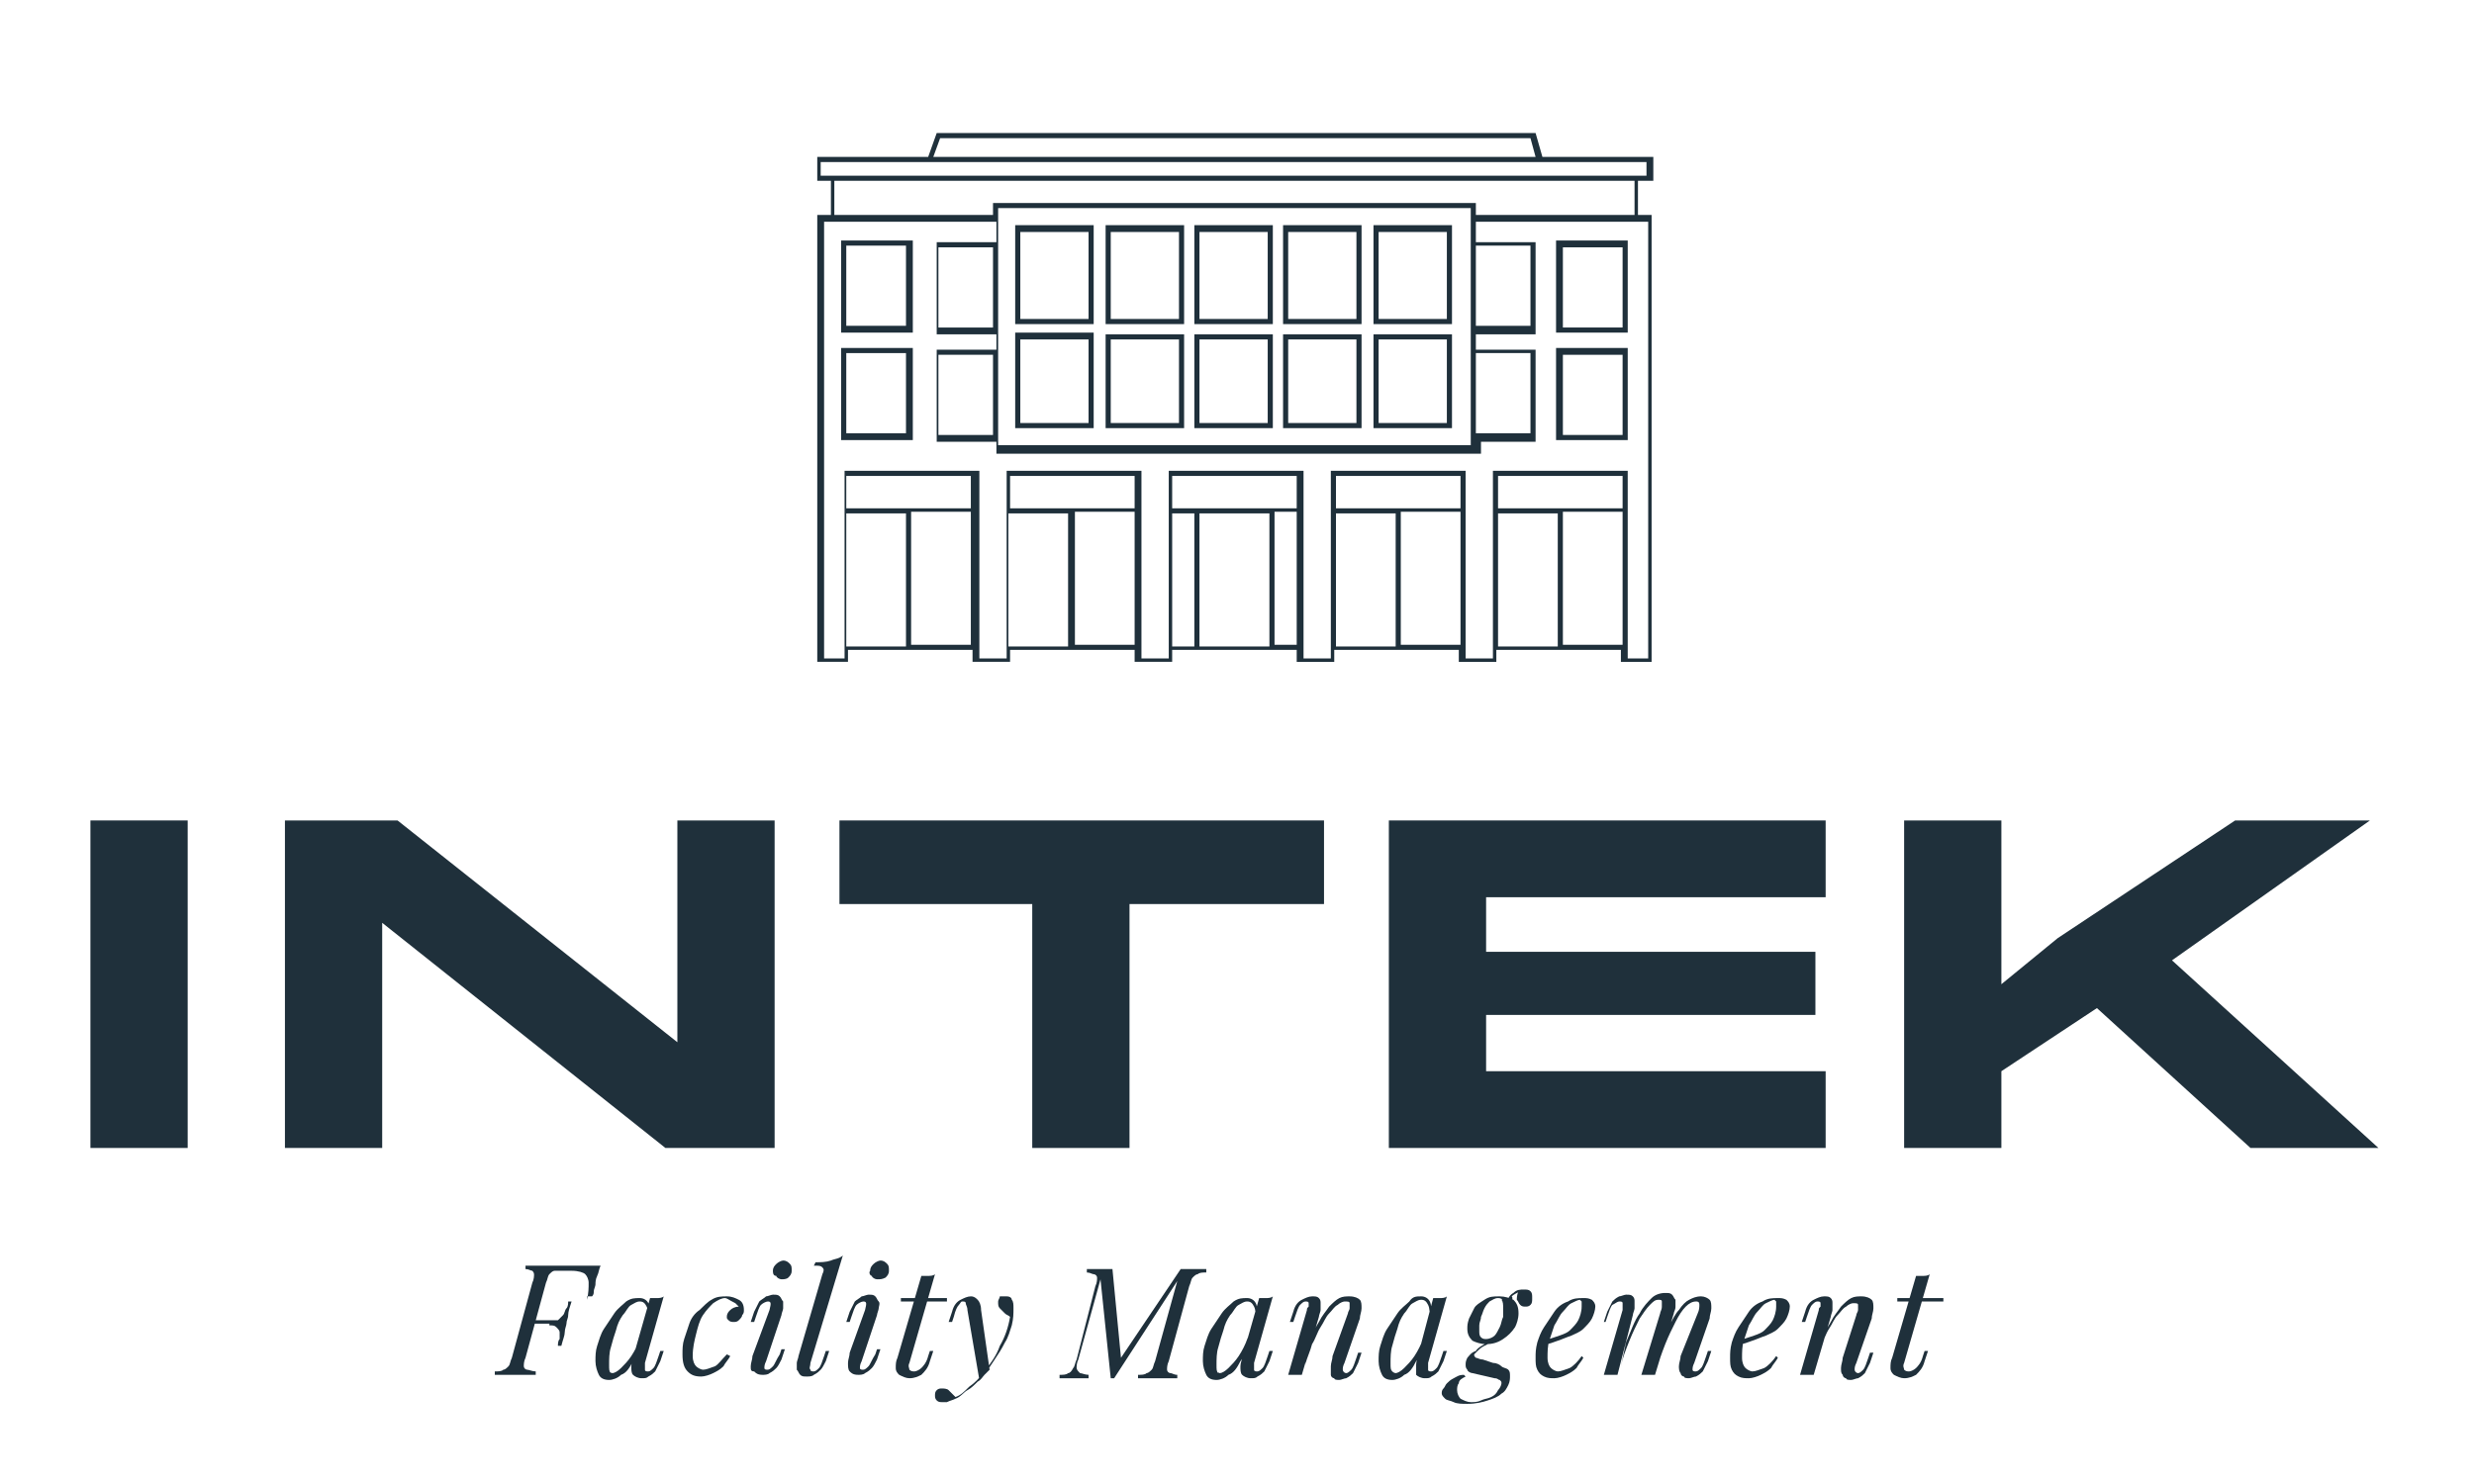
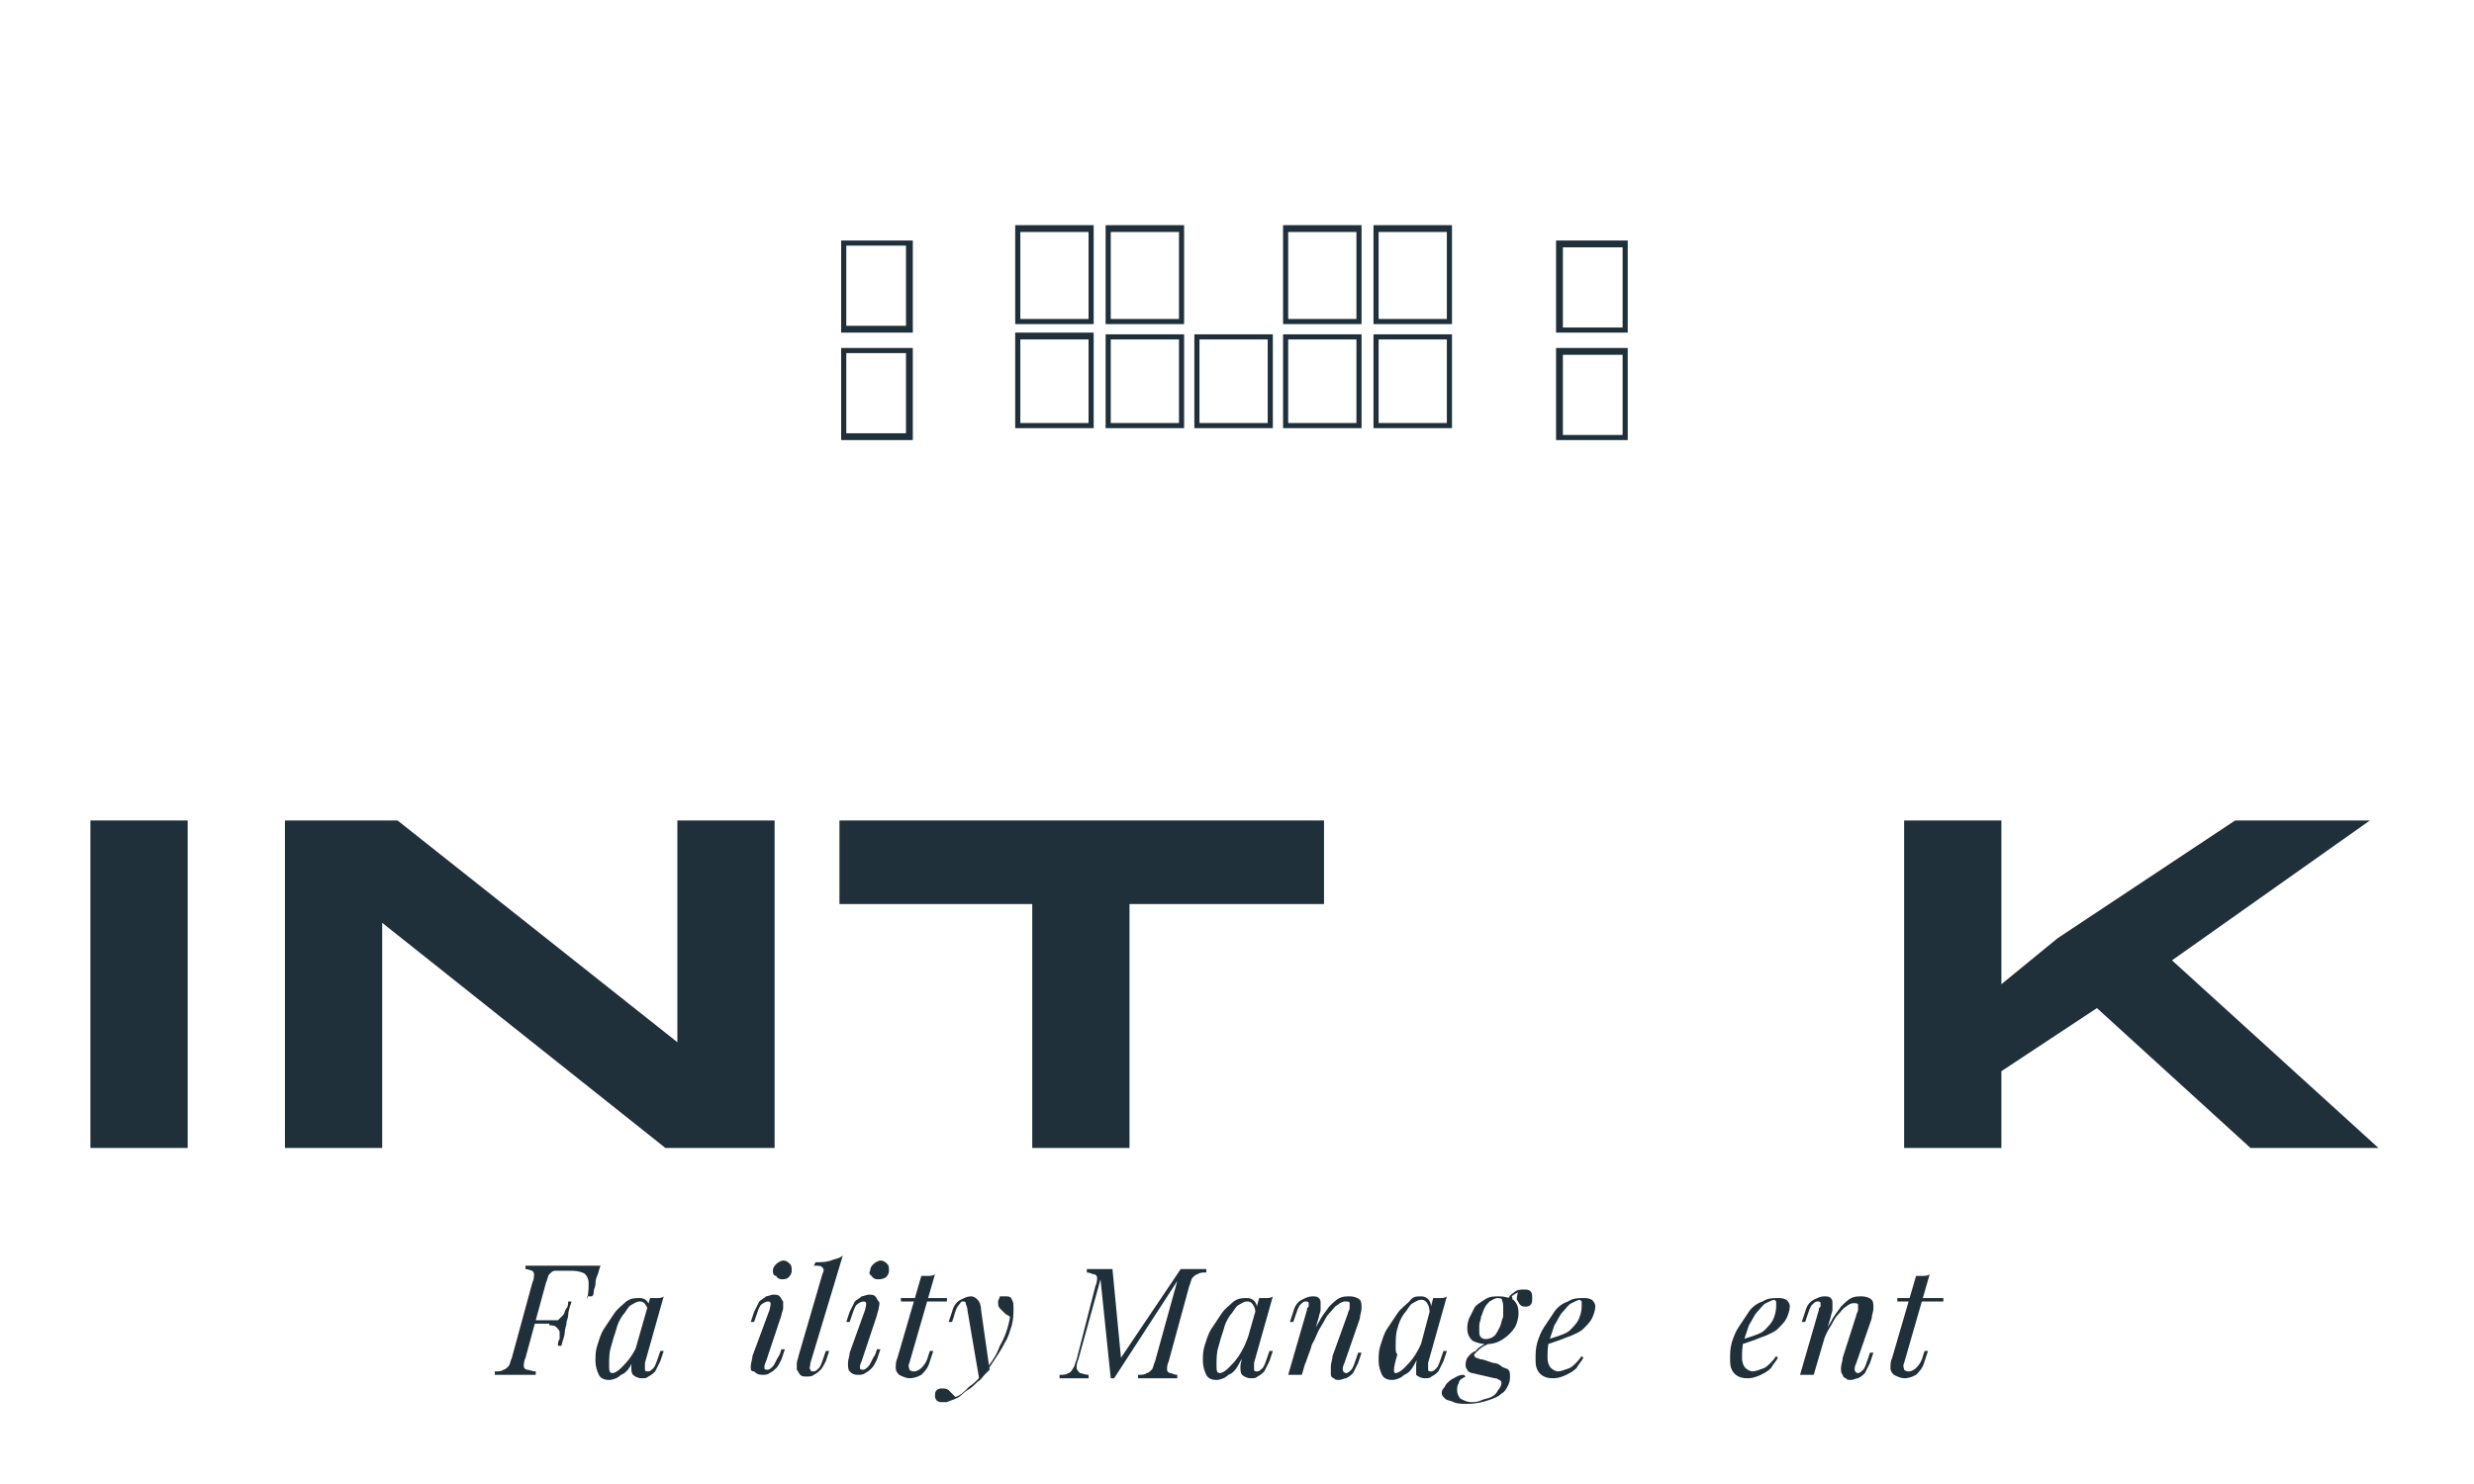
<svg xmlns="http://www.w3.org/2000/svg" version="1.1" id="Ebene_1" x="0px" y="0px" viewBox="0 0 145 87" style="enable-background:new 0 0 145 87;" xml:space="preserve">
  <style type="text/css">
	.st0{fill:#1F303B;}
</style>
  <g>
    <g>
      <rect x="5.3" y="48.1" class="st0" width="5.7" height="19.2" />
      <polygon class="st0" points="39.7,61.1 23.3,48.1 16.7,48.1 16.7,67.3 22.4,67.3 22.4,54.1 39,67.3 45.4,67.3 45.4,48.1     39.7,48.1   " />
      <polygon class="st0" points="49.2,53 60.5,53 60.5,67.3 66.2,67.3 66.2,53 77.6,53 77.6,48.1 49.2,48.1   " />
-       <polygon class="st0" points="81.4,67.3 107,67.3 107,62.8 87.1,62.8 87.1,59.5 106.4,59.5 106.4,55.8 87.1,55.8 87.1,52.6     107,52.6 107,48.1 81.4,48.1   " />
      <polygon class="st0" points="131.9,67.3 139.4,67.3 127.3,56.3 138.9,48.1 131,48.1 120.6,55 117.3,57.7 117.3,48.1 111.6,48.1     111.6,67.3 117.3,67.3 117.3,62.8 122.9,59.1   " />
    </g>
    <g>
      <path class="st0" d="M34.4,76.2c0.1-0.4,0.1-0.7,0.1-1c0-0.2-0.1-0.4-0.2-0.5c-0.1-0.1-0.4-0.2-0.8-0.2H33c-0.2,0-0.4,0-0.5,0    c-0.1,0-0.2,0.1-0.3,0.2c-0.1,0.1-0.1,0.3-0.2,0.5l-1.2,4.4c-0.1,0.2-0.1,0.4-0.1,0.5c0,0.1,0.1,0.2,0.2,0.2    c0.1,0,0.3,0.1,0.5,0.1l0,0.2c-0.2,0-0.3,0-0.6,0c-0.2,0-0.5,0-0.7,0c-0.2,0-0.4,0-0.6,0c-0.2,0-0.4,0-0.5,0l0-0.2    c0.2,0,0.4,0,0.5-0.1c0.1,0,0.2-0.1,0.3-0.2c0.1-0.1,0.1-0.3,0.2-0.5l1.2-4.4c0.1-0.2,0.1-0.4,0.1-0.5c0-0.1-0.1-0.2-0.1-0.2    c-0.1,0-0.2-0.1-0.4-0.1l0-0.2c0.2,0,0.4,0,0.7,0c0.2,0,0.5,0,0.7,0c0.2,0,0.5,0,0.7,0s0.4,0,0.5,0c0.3,0,0.6,0,0.9,0    c0.3,0,0.6,0,0.9,0c-0.1,0.2-0.1,0.4-0.2,0.6c-0.1,0.2-0.1,0.4-0.1,0.5c0,0.1-0.1,0.3-0.1,0.4c0,0.1,0,0.2-0.1,0.3H34.4z     M31.2,77.6l0-0.2H33l0,0.2H31.2z M32.2,77.5c0.2,0,0.4,0,0.5-0.1c0.1-0.1,0.2-0.2,0.3-0.3c0.1-0.1,0.1-0.3,0.2-0.4    c0.1-0.1,0.1-0.3,0.1-0.4h0.2c-0.1,0.3-0.2,0.6-0.2,0.8c0,0.2-0.1,0.3-0.1,0.5c0,0.1-0.1,0.3-0.1,0.5c0,0.2-0.1,0.4-0.2,0.8h-0.2    c0-0.1,0-0.3,0.1-0.4c0-0.1,0-0.3,0-0.4c0-0.1-0.1-0.2-0.2-0.3c-0.1-0.1-0.2-0.1-0.4-0.1L32.2,77.5z" />
      <path class="st0" d="M35.9,80.5c0.1,0,0.3-0.1,0.5-0.3c0.2-0.2,0.4-0.4,0.6-0.7c0.2-0.3,0.4-0.7,0.5-1c0.2-0.4,0.3-0.8,0.4-1.2    l-0.1,1c-0.2,0.6-0.4,1.1-0.7,1.5c-0.2,0.4-0.4,0.7-0.7,0.8c-0.2,0.2-0.5,0.3-0.7,0.3c-0.3,0-0.5-0.1-0.6-0.3    c-0.1-0.2-0.2-0.5-0.2-0.8c0-0.3,0-0.6,0.1-0.9s0.2-0.7,0.4-1c0.2-0.3,0.4-0.6,0.6-0.9c0.2-0.3,0.5-0.5,0.7-0.7    c0.3-0.2,0.5-0.2,0.8-0.2c0.2,0,0.4,0.1,0.5,0.3c0.1,0.2,0.1,0.5,0.1,0.9l-0.1,0.1c0-0.3,0-0.6-0.1-0.8c-0.1-0.2-0.2-0.3-0.4-0.3    c-0.2,0-0.3,0.1-0.5,0.2s-0.3,0.4-0.5,0.6c-0.2,0.3-0.3,0.5-0.4,0.9c-0.1,0.3-0.2,0.6-0.3,1c-0.1,0.3-0.1,0.7-0.1,1    c0,0.3,0,0.4,0.1,0.5C35.7,80.4,35.8,80.5,35.9,80.5z M38.1,76.1c0.1,0,0.3,0,0.4,0c0.1,0,0.3,0,0.4-0.1l-1.1,3.9    c0,0.1,0,0.1,0,0.2c0,0.1,0,0.2,0,0.2c0,0.1,0.1,0.1,0.2,0.1c0.1,0,0.2-0.1,0.3-0.2c0.1-0.1,0.2-0.4,0.3-0.7l0.1-0.3h0.2l-0.2,0.6    c-0.1,0.2-0.2,0.4-0.3,0.6c-0.1,0.1-0.2,0.2-0.4,0.3c-0.1,0.1-0.2,0.1-0.4,0.1c-0.2,0-0.4-0.1-0.5-0.2c-0.1-0.1-0.1-0.3-0.1-0.5    c0-0.2,0.1-0.4,0.1-0.5L38.1,76.1z" />
-       <path class="st0" d="M42.5,76.1c-0.2,0-0.4,0.1-0.7,0.3c-0.2,0.2-0.4,0.4-0.6,0.7c-0.2,0.3-0.3,0.7-0.4,1.1    c-0.1,0.4-0.2,0.8-0.2,1.3c0,0.3,0.1,0.5,0.2,0.6c0.1,0.1,0.3,0.2,0.4,0.2c0.2,0,0.4-0.1,0.7-0.2c0.2-0.1,0.4-0.4,0.7-0.7l0.2,0.1    c-0.1,0.2-0.3,0.4-0.4,0.6c-0.2,0.2-0.4,0.3-0.6,0.4c-0.2,0.1-0.5,0.2-0.7,0.2c-0.4,0-0.6-0.1-0.8-0.3c-0.2-0.2-0.3-0.5-0.3-1    c0-0.3,0-0.6,0.1-0.9c0.1-0.3,0.2-0.6,0.3-0.9c0.1-0.3,0.3-0.6,0.6-0.8c0.2-0.2,0.5-0.5,0.7-0.6c0.3-0.2,0.6-0.2,0.9-0.2    c0.3,0,0.5,0.1,0.7,0.2c0.2,0.1,0.3,0.3,0.3,0.6c0,0.1,0,0.2-0.1,0.3c0,0.1-0.1,0.2-0.2,0.3c-0.1,0.1-0.2,0.1-0.3,0.1    c-0.1,0-0.2,0-0.3-0.1c-0.1-0.1-0.1-0.1-0.1-0.2c0-0.2,0.1-0.3,0.2-0.4c0.1-0.1,0.3-0.2,0.5-0.2c-0.1-0.1-0.1-0.1-0.2-0.2    C42.7,76.2,42.6,76.1,42.5,76.1z" />
      <path class="st0" d="M45.1,76.8c0.1-0.4,0.1-0.5-0.1-0.5c-0.1,0-0.3,0.1-0.4,0.2c-0.1,0.1-0.2,0.4-0.3,0.7l-0.1,0.3H44l0.2-0.6    c0.1-0.2,0.2-0.4,0.3-0.6c0.1-0.1,0.3-0.2,0.4-0.3c0.1,0,0.3-0.1,0.4-0.1c0.2,0,0.3,0,0.4,0.1c0.1,0.1,0.1,0.2,0.2,0.3    c0,0.1,0,0.3,0,0.4c0,0.1-0.1,0.3-0.1,0.4l-0.9,2.7c-0.1,0.2-0.1,0.3-0.1,0.4c0,0.1,0.1,0.1,0.2,0.1c0.1,0,0.2-0.1,0.3-0.2    c0.1-0.1,0.2-0.4,0.4-0.7l0.1-0.3h0.2l-0.2,0.6c-0.1,0.2-0.2,0.4-0.3,0.5c-0.1,0.1-0.2,0.2-0.4,0.3c-0.1,0.1-0.3,0.1-0.4,0.1    c-0.3,0-0.4-0.1-0.5-0.2C44,80.4,44,80.3,44,80.1c0-0.2,0.1-0.4,0.1-0.6L45.1,76.8z M45.3,74.5c0-0.2,0.1-0.3,0.2-0.4    c0.1-0.1,0.3-0.2,0.4-0.2c0.2,0,0.3,0.1,0.4,0.2c0.1,0.1,0.1,0.2,0.1,0.4c0,0.2-0.1,0.3-0.2,0.4C46.1,75,45.9,75,45.8,75    c-0.1,0-0.3-0.1-0.3-0.2C45.3,74.8,45.3,74.6,45.3,74.5z" />
      <path class="st0" d="M47.5,79.9c0,0.2-0.1,0.3,0,0.4c0,0.1,0.1,0.1,0.2,0.1c0.1,0,0.2-0.1,0.3-0.2c0.1-0.1,0.2-0.4,0.3-0.7    l0.1-0.3h0.2l-0.2,0.6c-0.1,0.2-0.2,0.4-0.3,0.5c-0.1,0.1-0.2,0.2-0.4,0.3c-0.1,0.1-0.3,0.1-0.4,0.1c-0.2,0-0.3,0-0.4-0.1    c-0.1-0.1-0.1-0.2-0.2-0.3c0-0.1,0-0.3,0-0.4c0-0.1,0.1-0.3,0.1-0.4l1.4-4.8c0.1-0.2,0.1-0.3,0-0.4c-0.1-0.1-0.2-0.1-0.5-0.1    l0.1-0.2c0.3,0,0.6,0,0.9-0.1c0.2-0.1,0.5-0.1,0.7-0.3L47.5,79.9z" />
      <path class="st0" d="M50.7,76.8c0.1-0.4,0.1-0.5-0.1-0.5c-0.1,0-0.3,0.1-0.4,0.2s-0.2,0.4-0.3,0.7l-0.1,0.3h-0.2l0.2-0.6    c0.1-0.2,0.2-0.4,0.3-0.6c0.1-0.1,0.3-0.2,0.4-0.3c0.1,0,0.3-0.1,0.4-0.1c0.2,0,0.3,0,0.4,0.1c0.1,0.1,0.1,0.2,0.2,0.3    s0,0.3,0,0.4c0,0.1-0.1,0.3-0.1,0.4l-0.9,2.7c-0.1,0.2-0.1,0.3-0.1,0.4c0,0.1,0.1,0.1,0.2,0.1c0.1,0,0.2-0.1,0.3-0.2    c0.1-0.1,0.2-0.4,0.4-0.7l0.1-0.3h0.2l-0.2,0.6c-0.1,0.2-0.2,0.4-0.3,0.5c-0.1,0.1-0.2,0.2-0.4,0.3c-0.1,0.1-0.3,0.1-0.4,0.1    c-0.3,0-0.4-0.1-0.5-0.2c-0.1-0.1-0.1-0.3-0.1-0.5c0-0.2,0.1-0.4,0.1-0.6L50.7,76.8z M51,74.5c0-0.2,0.1-0.3,0.2-0.4    c0.1-0.1,0.3-0.2,0.4-0.2c0.2,0,0.3,0.1,0.4,0.2c0.1,0.1,0.1,0.2,0.1,0.4c0,0.2-0.1,0.3-0.2,0.4C51.7,75,51.6,75,51.4,75    c-0.1,0-0.3-0.1-0.3-0.2C51,74.8,50.9,74.6,51,74.5z" />
      <path class="st0" d="M53.3,79.9c-0.1,0.2,0,0.3,0,0.4c0.1,0.1,0.2,0.1,0.3,0.1c0.1,0,0.3-0.1,0.4-0.2c0.1-0.1,0.3-0.3,0.4-0.7    l0.1-0.3h0.2l-0.2,0.6c-0.1,0.4-0.3,0.6-0.5,0.8c-0.2,0.1-0.4,0.2-0.7,0.2c-0.2,0-0.4-0.1-0.6-0.2c-0.1-0.1-0.2-0.2-0.2-0.4    c0-0.2,0-0.4,0.1-0.6l1.4-4.8c0.1,0,0.3,0,0.4,0c0.1,0,0.3,0,0.4-0.1L53.3,79.9z M55.5,76.1l0,0.2h-2.7l0-0.2H55.5z" />
      <path class="st0" d="M56,81.9c0.3-0.1,0.5-0.3,0.8-0.6c0.3-0.2,0.6-0.5,0.9-0.9c0.3-0.4,0.7-0.9,0.9-1.5c0.3-0.5,0.5-1.1,0.6-1.7    c-0.1-0.1-0.2-0.1-0.3-0.2c-0.1-0.1-0.2-0.2-0.3-0.3c-0.1-0.1-0.1-0.2-0.1-0.4c0-0.1,0.1-0.2,0.1-0.3C58.8,76,58.9,76,59,76    c0.2,0,0.3,0.1,0.3,0.2c0.1,0.1,0.1,0.3,0.1,0.5c0,0.3,0,0.6-0.1,1c-0.1,0.3-0.2,0.7-0.4,1c-0.2,0.4-0.4,0.7-0.6,1    c-0.2,0.3-0.4,0.6-0.6,0.9c-0.1,0.1-0.2,0.3-0.4,0.4c-0.2,0.2-0.4,0.4-0.6,0.5S56.3,81.9,56,82c-0.2,0.1-0.3,0.1-0.5,0.2    c-0.1,0-0.2,0-0.3,0c-0.1,0-0.2,0-0.3-0.1c-0.1-0.1-0.1-0.2-0.1-0.3c0-0.1,0-0.2,0.1-0.3c0.1-0.1,0.2-0.1,0.3-0.1    c0.1,0,0.3,0,0.4,0.1S55.9,81.8,56,81.9z M58,80.3l-0.6,0.6l-0.7-4.1c0-0.2-0.1-0.3-0.1-0.4c0-0.1-0.1-0.1-0.2-0.1    c-0.1,0-0.1,0.1-0.2,0.2c-0.1,0.1-0.2,0.3-0.3,0.7l-0.1,0.3h-0.2l0.2-0.6c0.1-0.4,0.3-0.6,0.5-0.7c0.2-0.1,0.4-0.2,0.6-0.2    c0.2,0,0.3,0.1,0.4,0.2c0.1,0.1,0.2,0.3,0.2,0.6L58,80.3z" />
      <path class="st0" d="M69.2,74.4h0.4c0.2,0,0.4,0,0.6,0c0.2,0,0.4,0,0.5,0l0,0.2c-0.2,0-0.4,0-0.5,0.1c-0.1,0-0.2,0.1-0.3,0.2    c-0.1,0.1-0.1,0.3-0.2,0.5l-1.2,4.4c-0.1,0.2-0.1,0.4-0.1,0.5c0,0.1,0.1,0.2,0.2,0.2c0.1,0,0.2,0.1,0.4,0.1l0,0.2    c-0.1,0-0.3,0-0.5,0c-0.2,0-0.4,0-0.6,0c-0.2,0-0.4,0-0.7,0c-0.2,0-0.4,0-0.5,0l0-0.2c0.2,0,0.4,0,0.5-0.1c0.1,0,0.2-0.1,0.3-0.2    c0.1-0.1,0.1-0.3,0.2-0.5l1.3-4.7l-3.7,5.7h-0.2l-0.6-5.8l-1.3,4.7c-0.1,0.2-0.1,0.4-0.1,0.5c0,0.1,0.1,0.2,0.2,0.3    c0.1,0,0.3,0.1,0.5,0.1l0,0.2c-0.1,0-0.1,0-0.3,0c-0.1,0-0.2,0-0.3,0c-0.1,0-0.2,0-0.3,0c-0.1,0-0.3,0-0.4,0c-0.2,0-0.3,0-0.4,0    l0-0.2c0.2,0,0.4,0,0.5-0.1c0.1,0,0.2-0.1,0.3-0.3c0.1-0.1,0.1-0.3,0.2-0.5l1.1-4.3c0.1-0.2,0.1-0.4,0.1-0.5    c0-0.1-0.1-0.2-0.2-0.2c-0.1,0-0.2-0.1-0.4-0.1l0-0.2c0.1,0,0.2,0,0.3,0s0.3,0,0.4,0c0.1,0,0.3,0,0.4,0c0.1,0,0.3,0,0.4,0l0.5,5.2    L69.2,74.4z" />
      <path class="st0" d="M71.5,80.5c0.1,0,0.3-0.1,0.5-0.3c0.2-0.2,0.4-0.4,0.6-0.7c0.2-0.3,0.4-0.7,0.5-1c0.2-0.4,0.3-0.8,0.4-1.2    l-0.1,1c-0.2,0.6-0.4,1.1-0.7,1.5c-0.2,0.4-0.4,0.7-0.7,0.8c-0.2,0.2-0.5,0.3-0.7,0.3c-0.3,0-0.5-0.1-0.6-0.3    c-0.1-0.2-0.2-0.5-0.2-0.8c0-0.3,0-0.6,0.1-0.9c0.1-0.3,0.2-0.7,0.4-1c0.2-0.3,0.4-0.6,0.6-0.9c0.2-0.3,0.5-0.5,0.7-0.7    c0.3-0.2,0.5-0.2,0.8-0.2c0.2,0,0.4,0.1,0.5,0.3c0.1,0.2,0.1,0.5,0.1,0.9l-0.1,0.1c0-0.3,0-0.6-0.1-0.8c-0.1-0.2-0.2-0.3-0.4-0.3    c-0.2,0-0.3,0.1-0.5,0.2s-0.3,0.4-0.5,0.6c-0.2,0.3-0.3,0.5-0.4,0.9c-0.1,0.3-0.2,0.6-0.3,1c-0.1,0.3-0.1,0.7-0.1,1    c0,0.3,0,0.4,0.1,0.5C71.4,80.4,71.4,80.5,71.5,80.5z M73.8,76.1c0.1,0,0.3,0,0.4,0c0.1,0,0.3,0,0.4-0.1l-1.1,3.9    c0,0.1,0,0.1,0,0.2c0,0.1,0,0.2,0,0.2c0,0.1,0.1,0.1,0.2,0.1c0.1,0,0.2-0.1,0.3-0.2c0.1-0.1,0.2-0.4,0.3-0.7l0.1-0.3h0.2l-0.2,0.6    c-0.1,0.2-0.2,0.4-0.3,0.6c-0.1,0.1-0.2,0.2-0.4,0.3c-0.1,0.1-0.2,0.1-0.4,0.1c-0.2,0-0.4-0.1-0.5-0.2c-0.1-0.1-0.1-0.3-0.1-0.5    c0-0.2,0.1-0.4,0.1-0.5L73.8,76.1z" />
      <path class="st0" d="M76.3,80.6h-0.8l1.1-3.8c0-0.1,0-0.1,0.1-0.2c0-0.1,0-0.2,0-0.2c0-0.1-0.1-0.1-0.2-0.1    c-0.1,0-0.2,0.1-0.3,0.2c-0.1,0.1-0.2,0.4-0.3,0.7l-0.1,0.3h-0.2l0.2-0.6c0.1-0.4,0.3-0.6,0.5-0.7c0.2-0.1,0.4-0.2,0.6-0.2    c0.2,0,0.3,0,0.4,0.1c0.1,0.1,0.1,0.2,0.1,0.3c0,0.1,0,0.3,0,0.4c0,0.1-0.1,0.3-0.1,0.4L76.3,80.6z M76.7,78.8    c0.2-0.5,0.4-1,0.6-1.3c0.2-0.4,0.4-0.6,0.6-0.9c0.2-0.2,0.4-0.4,0.6-0.5c0.2-0.1,0.4-0.1,0.6-0.1c0.3,0,0.5,0.1,0.6,0.2    c0.1,0.1,0.1,0.3,0.1,0.5c0,0.2-0.1,0.4-0.1,0.6l-0.9,2.6c-0.1,0.2-0.1,0.3-0.1,0.4c0,0.1,0.1,0.2,0.2,0.2c0.1,0,0.2-0.1,0.3-0.2    c0.1-0.1,0.2-0.4,0.3-0.7l0.1-0.3h0.2l-0.2,0.6c-0.1,0.2-0.2,0.4-0.3,0.6c-0.1,0.1-0.2,0.2-0.4,0.3c-0.1,0-0.3,0.1-0.4,0.1    c-0.1,0-0.3,0-0.3-0.1c-0.1,0-0.2-0.1-0.2-0.2C78,80.4,78,80.2,78,80.1c0-0.2,0.1-0.4,0.1-0.6L79,77c0-0.1,0.1-0.2,0.1-0.3    c0-0.1,0-0.2,0-0.3c0-0.1-0.1-0.1-0.3-0.1c-0.1,0-0.3,0.1-0.4,0.2c-0.2,0.1-0.3,0.3-0.5,0.5c-0.2,0.2-0.3,0.5-0.5,0.8    c-0.2,0.3-0.3,0.7-0.5,1c-0.1,0.4-0.3,0.8-0.4,1.2L76.7,78.8z" />
-       <path class="st0" d="M81.8,80.5c0.1,0,0.3-0.1,0.5-0.3c0.2-0.2,0.4-0.4,0.6-0.7c0.2-0.3,0.4-0.7,0.5-1c0.2-0.4,0.3-0.8,0.4-1.2    l-0.1,1c-0.2,0.6-0.4,1.1-0.7,1.5c-0.2,0.4-0.4,0.7-0.7,0.8c-0.2,0.2-0.5,0.3-0.7,0.3c-0.3,0-0.5-0.1-0.6-0.3    c-0.1-0.2-0.2-0.5-0.2-0.8c0-0.3,0-0.6,0.1-0.9c0.1-0.3,0.2-0.7,0.4-1c0.2-0.3,0.4-0.6,0.6-0.9c0.2-0.3,0.5-0.5,0.7-0.7    C82.8,76,83,76,83.3,76c0.2,0,0.4,0.1,0.5,0.3c0.1,0.2,0.1,0.5,0.1,0.9l-0.1,0.1c0-0.3,0-0.6-0.1-0.8c-0.1-0.2-0.2-0.3-0.4-0.3    c-0.2,0-0.3,0.1-0.5,0.2s-0.3,0.4-0.5,0.6c-0.2,0.3-0.3,0.5-0.4,0.9c-0.1,0.3-0.2,0.6-0.3,1c-0.1,0.3-0.1,0.7-0.1,1    c0,0.3,0,0.4,0.1,0.5C81.6,80.4,81.7,80.5,81.8,80.5z M84,76.1c0.1,0,0.3,0,0.4,0c0.1,0,0.3,0,0.4-0.1l-1.1,3.9c0,0.1,0,0.1,0,0.2    c0,0.1,0,0.2,0,0.2c0,0.1,0.1,0.1,0.2,0.1c0.1,0,0.2-0.1,0.3-0.2c0.1-0.1,0.2-0.4,0.3-0.7l0.1-0.3h0.2l-0.2,0.6    c-0.1,0.2-0.2,0.4-0.3,0.6c-0.1,0.1-0.2,0.2-0.4,0.3c-0.1,0.1-0.2,0.1-0.4,0.1c-0.2,0-0.4-0.1-0.5-0.2C83,80.4,83,80.2,83,80    c0-0.2,0.1-0.4,0.1-0.5L84,76.1z" />
+       <path class="st0" d="M81.8,80.5c0.1,0,0.3-0.1,0.5-0.3c0.2-0.2,0.4-0.4,0.6-0.7c0.2-0.3,0.4-0.7,0.5-1c0.2-0.4,0.3-0.8,0.4-1.2    l-0.1,1c-0.2,0.6-0.4,1.1-0.7,1.5c-0.2,0.4-0.4,0.7-0.7,0.8c-0.2,0.2-0.5,0.3-0.7,0.3c-0.3,0-0.5-0.1-0.6-0.3    c-0.1-0.2-0.2-0.5-0.2-0.8c0-0.3,0-0.6,0.1-0.9c0.1-0.3,0.2-0.7,0.4-1c0.2-0.3,0.4-0.6,0.6-0.9c0.2-0.3,0.5-0.5,0.7-0.7    C82.8,76,83,76,83.3,76c0.2,0,0.4,0.1,0.5,0.3c0.1,0.2,0.1,0.5,0.1,0.9l-0.1,0.1c0-0.3,0-0.6-0.1-0.8c-0.1-0.2-0.2-0.3-0.4-0.3    c-0.2,0-0.3,0.1-0.5,0.2s-0.3,0.4-0.5,0.6c-0.2,0.3-0.3,0.5-0.4,0.9c-0.1,0.3-0.1,0.7-0.1,1    c0,0.3,0,0.4,0.1,0.5C81.6,80.4,81.7,80.5,81.8,80.5z M84,76.1c0.1,0,0.3,0,0.4,0c0.1,0,0.3,0,0.4-0.1l-1.1,3.9c0,0.1,0,0.1,0,0.2    c0,0.1,0,0.2,0,0.2c0,0.1,0.1,0.1,0.2,0.1c0.1,0,0.2-0.1,0.3-0.2c0.1-0.1,0.2-0.4,0.3-0.7l0.1-0.3h0.2l-0.2,0.6    c-0.1,0.2-0.2,0.4-0.3,0.6c-0.1,0.1-0.2,0.2-0.4,0.3c-0.1,0.1-0.2,0.1-0.4,0.1c-0.2,0-0.4-0.1-0.5-0.2C83,80.4,83,80.2,83,80    c0-0.2,0.1-0.4,0.1-0.5L84,76.1z" />
      <path class="st0" d="M87.4,78.6l0.2,0c-0.2,0.1-0.4,0.2-0.6,0.3c-0.2,0.1-0.3,0.2-0.4,0.3c-0.1,0.1-0.2,0.2-0.2,0.2    c0,0.1,0,0.1,0.1,0.2c0.1,0,0.2,0.1,0.4,0.1l0.6,0.2c0.2,0,0.4,0.1,0.5,0.2c0.1,0.1,0.3,0.1,0.4,0.2c0.1,0.1,0.1,0.2,0.1,0.4    c0,0.1,0,0.3-0.1,0.5c-0.1,0.2-0.2,0.4-0.4,0.5c-0.2,0.2-0.5,0.3-0.8,0.4c-0.3,0.1-0.7,0.2-1.2,0.2c-0.3,0-0.6,0-0.8-0.1    c-0.2-0.1-0.4-0.1-0.5-0.2c-0.1-0.1-0.2-0.2-0.2-0.3c0-0.1,0-0.2,0.1-0.3c0.1-0.1,0.1-0.2,0.2-0.3c0.1-0.1,0.2-0.2,0.4-0.3    c0.2-0.1,0.3-0.2,0.6-0.2l0.1,0.1c-0.2,0.1-0.4,0.2-0.4,0.4c-0.1,0.1-0.1,0.3-0.1,0.4c0,0.2,0.1,0.4,0.2,0.5    c0.2,0.1,0.4,0.2,0.6,0.2c0.2,0,0.4,0,0.6-0.1c0.2-0.1,0.4-0.1,0.6-0.2c0.2-0.1,0.3-0.2,0.4-0.4c0.1-0.1,0.2-0.3,0.2-0.4    c0-0.1,0-0.1-0.1-0.2c-0.1,0-0.1-0.1-0.3-0.1l-1.3-0.3c-0.1,0-0.3-0.1-0.3-0.2c-0.1-0.1-0.1-0.2-0.1-0.3c0-0.1,0-0.2,0.1-0.4    c0.1-0.1,0.2-0.3,0.5-0.4C86.6,79,87,78.8,87.4,78.6z M87.9,76c0.3,0,0.6,0.1,0.8,0.2c0.2,0.2,0.3,0.4,0.3,0.8    c0,0.3-0.1,0.6-0.2,0.8c-0.2,0.3-0.4,0.5-0.7,0.7c-0.3,0.2-0.6,0.3-1,0.3c-0.3,0-0.6-0.1-0.8-0.2c-0.2-0.2-0.3-0.4-0.3-0.7    c0-0.2,0-0.3,0.1-0.6c0.1-0.2,0.2-0.4,0.3-0.6c0.1-0.2,0.3-0.3,0.6-0.5S87.5,76,87.9,76z M87.8,76.1c-0.2,0-0.3,0.1-0.5,0.2    c-0.1,0.1-0.2,0.2-0.3,0.4c-0.1,0.2-0.1,0.3-0.2,0.5c0,0.2-0.1,0.3-0.1,0.5c0,0.1,0,0.3,0,0.3c0,0.2,0,0.3,0.1,0.4    c0.1,0.1,0.2,0.1,0.3,0.1c0.2,0,0.4-0.1,0.5-0.2c0.1-0.1,0.2-0.3,0.3-0.5c0.1-0.2,0.1-0.4,0.2-0.6c0-0.2,0-0.4,0-0.5    c0-0.2,0-0.4-0.1-0.5C88.1,76.2,88,76.1,87.8,76.1z M88.5,76.4l-0.2-0.1c0.1-0.2,0.2-0.4,0.4-0.5c0.2-0.2,0.4-0.2,0.6-0.2    c0.2,0,0.3,0,0.4,0.1c0.1,0.1,0.1,0.2,0.1,0.4c0,0.2,0,0.3-0.1,0.4c-0.1,0.1-0.2,0.1-0.3,0.1c-0.1,0-0.2,0-0.3-0.1    c-0.1-0.1-0.1-0.2-0.2-0.3c0-0.1,0-0.3,0.1-0.5l0.1,0c-0.2,0.1-0.4,0.2-0.5,0.3C88.7,76.1,88.6,76.3,88.5,76.4z" />
      <path class="st0" d="M90.5,78.6c0.3-0.1,0.6-0.2,0.9-0.3c0.3-0.1,0.5-0.2,0.6-0.3c0.2-0.2,0.4-0.4,0.5-0.6    c0.1-0.2,0.2-0.5,0.2-0.8c0-0.2,0-0.3,0-0.3c0,0-0.1-0.1-0.1-0.1c-0.1,0-0.3,0.1-0.5,0.2c-0.2,0.1-0.3,0.3-0.5,0.5    c-0.2,0.2-0.3,0.5-0.5,0.8c-0.1,0.3-0.2,0.6-0.3,0.9c-0.1,0.3-0.1,0.7-0.1,1c0,0.3,0.1,0.5,0.2,0.6c0.1,0.1,0.3,0.2,0.4,0.2    c0.2,0,0.4-0.1,0.7-0.2c0.2-0.1,0.5-0.4,0.7-0.7l0.1,0.1c-0.1,0.2-0.3,0.4-0.4,0.6c-0.2,0.2-0.4,0.3-0.6,0.4    c-0.2,0.1-0.5,0.2-0.7,0.2c-0.2,0-0.4,0-0.6-0.1c-0.2-0.1-0.3-0.2-0.4-0.4c-0.1-0.2-0.1-0.4-0.1-0.7c0-0.3,0-0.5,0.1-0.9    c0.1-0.3,0.2-0.6,0.4-0.9c0.2-0.3,0.4-0.6,0.6-0.9c0.2-0.3,0.5-0.5,0.8-0.6c0.3-0.2,0.6-0.2,0.9-0.2c0.2,0,0.3,0,0.5,0.1    c0.1,0.1,0.2,0.2,0.2,0.4c0,0.2-0.1,0.5-0.2,0.7c-0.1,0.2-0.3,0.4-0.5,0.6c-0.2,0.2-0.5,0.3-0.7,0.4c-0.3,0.1-0.5,0.2-0.8,0.3    c-0.3,0.1-0.5,0.2-0.7,0.2L90.5,78.6z" />
-       <path class="st0" d="M94.8,80.6h-0.8l1.1-3.8c0-0.1,0-0.1,0-0.2c0-0.1,0-0.2,0-0.2c0-0.1-0.1-0.1-0.2-0.1c-0.1,0-0.2,0.1-0.4,0.2    c-0.1,0.1-0.2,0.4-0.3,0.7l-0.1,0.3H94l0.2-0.6c0.1-0.2,0.2-0.4,0.3-0.6c0.1-0.1,0.2-0.2,0.4-0.3c0.1,0,0.3-0.1,0.4-0.1    c0.2,0,0.3,0,0.4,0.1c0.1,0.1,0.1,0.2,0.1,0.3c0,0.1,0,0.3,0,0.4c0,0.1-0.1,0.3-0.1,0.4L94.8,80.6z M97.3,77    c0-0.1,0.1-0.2,0.1-0.4c0-0.1,0-0.2,0-0.3c0-0.1-0.1-0.1-0.2-0.1c-0.2,0-0.3,0.1-0.5,0.3c-0.2,0.2-0.4,0.5-0.6,0.8    c-0.2,0.4-0.4,0.8-0.6,1.3c-0.2,0.5-0.4,1-0.5,1.5l0.3-1.4c0.3-0.7,0.5-1.3,0.8-1.7c0.2-0.4,0.5-0.7,0.7-0.9    c0.2-0.2,0.5-0.3,0.8-0.3c0.2,0,0.3,0,0.4,0.1c0.1,0.1,0.1,0.2,0.2,0.3c0,0.1,0,0.3,0,0.4c0,0.2-0.1,0.3-0.1,0.4L97,80.6h-0.8    L97.3,77z M99.5,77c0.1-0.2,0.1-0.4,0.1-0.5c0-0.2-0.1-0.2-0.2-0.2c-0.2,0-0.4,0.1-0.6,0.3c-0.2,0.2-0.4,0.5-0.6,0.9    c-0.2,0.4-0.4,0.8-0.6,1.3c-0.2,0.5-0.4,1.1-0.6,1.7l0.2-1.1c0.2-0.6,0.4-1.1,0.6-1.6c0.2-0.4,0.4-0.8,0.6-1    c0.2-0.3,0.4-0.5,0.6-0.6c0.2-0.1,0.4-0.2,0.7-0.2c0.2,0,0.4,0.1,0.5,0.2c0.1,0.1,0.1,0.3,0.1,0.5c0,0.2-0.1,0.4-0.1,0.6l-0.9,2.6    c-0.1,0.2-0.1,0.3-0.1,0.4c0,0.1,0.1,0.1,0.2,0.1c0.1,0,0.2-0.1,0.3-0.2c0.1-0.1,0.2-0.4,0.3-0.7l0.1-0.3h0.2l-0.2,0.6    c-0.1,0.2-0.2,0.4-0.3,0.6c-0.1,0.1-0.2,0.2-0.4,0.3c-0.1,0-0.3,0.1-0.4,0.1c-0.1,0-0.3,0-0.3-0.1c-0.1,0-0.2-0.1-0.2-0.2    c-0.1-0.1-0.1-0.3-0.1-0.4c0-0.2,0.1-0.4,0.1-0.6L99.5,77z" />
      <path class="st0" d="M101.9,78.6c0.3-0.1,0.6-0.2,0.9-0.3c0.3-0.1,0.5-0.2,0.6-0.3c0.2-0.2,0.4-0.4,0.5-0.6    c0.1-0.2,0.2-0.5,0.2-0.8c0-0.2,0-0.3,0-0.3c0,0-0.1-0.1-0.1-0.1c-0.1,0-0.3,0.1-0.5,0.2c-0.2,0.1-0.3,0.3-0.5,0.5    c-0.2,0.2-0.3,0.5-0.5,0.8c-0.1,0.3-0.2,0.6-0.3,0.9c-0.1,0.3-0.1,0.7-0.1,1c0,0.3,0.1,0.5,0.2,0.6c0.1,0.1,0.3,0.2,0.4,0.2    c0.2,0,0.4-0.1,0.7-0.2c0.2-0.1,0.5-0.4,0.7-0.7l0.1,0.1c-0.1,0.2-0.3,0.4-0.4,0.6c-0.2,0.2-0.4,0.3-0.6,0.4    c-0.2,0.1-0.5,0.2-0.7,0.2c-0.2,0-0.4,0-0.6-0.1c-0.2-0.1-0.3-0.2-0.4-0.4c-0.1-0.2-0.1-0.4-0.1-0.7c0-0.3,0-0.5,0.1-0.9    c0.1-0.3,0.2-0.6,0.4-0.9c0.2-0.3,0.4-0.6,0.6-0.9c0.2-0.3,0.5-0.5,0.8-0.6c0.3-0.2,0.6-0.2,0.9-0.2c0.2,0,0.3,0,0.5,0.1    c0.1,0.1,0.2,0.2,0.2,0.4c0,0.2-0.1,0.5-0.2,0.7c-0.1,0.2-0.3,0.4-0.5,0.6c-0.2,0.2-0.5,0.3-0.7,0.4c-0.3,0.1-0.5,0.2-0.8,0.3    c-0.3,0.1-0.5,0.2-0.7,0.2L101.9,78.6z" />
      <path class="st0" d="M106.3,80.6h-0.8l1.1-3.8c0-0.1,0-0.1,0.1-0.2c0-0.1,0-0.2,0-0.2c0-0.1-0.1-0.1-0.2-0.1    c-0.1,0-0.2,0.1-0.3,0.2c-0.1,0.1-0.2,0.4-0.3,0.7l-0.1,0.3h-0.2l0.2-0.6c0.1-0.4,0.3-0.6,0.5-0.7c0.2-0.1,0.4-0.2,0.6-0.2    c0.2,0,0.3,0,0.4,0.1c0.1,0.1,0.1,0.2,0.1,0.3c0,0.1,0,0.3,0,0.4c0,0.1-0.1,0.3-0.1,0.4L106.3,80.6z M106.7,78.8    c0.2-0.5,0.4-1,0.6-1.3c0.2-0.4,0.4-0.6,0.6-0.9c0.2-0.2,0.4-0.4,0.6-0.5c0.2-0.1,0.4-0.1,0.6-0.1c0.3,0,0.5,0.1,0.6,0.2    c0.1,0.1,0.1,0.3,0.1,0.5c0,0.2-0.1,0.4-0.1,0.6l-0.9,2.6c-0.1,0.2-0.1,0.3-0.1,0.4c0,0.1,0.1,0.2,0.2,0.2c0.1,0,0.2-0.1,0.3-0.2    c0.1-0.1,0.2-0.4,0.3-0.7l0.1-0.3h0.2l-0.2,0.6c-0.1,0.2-0.2,0.4-0.3,0.6c-0.1,0.1-0.2,0.2-0.4,0.3c-0.1,0-0.3,0.1-0.4,0.1    c-0.1,0-0.3,0-0.3-0.1c-0.1,0-0.2-0.1-0.2-0.2c-0.1-0.1-0.1-0.2-0.1-0.4c0-0.2,0.1-0.4,0.1-0.6l0.8-2.5c0-0.1,0.1-0.2,0.1-0.3    c0-0.1,0-0.2,0-0.3c0-0.1-0.1-0.1-0.3-0.1c-0.1,0-0.3,0.1-0.4,0.2c-0.2,0.1-0.3,0.3-0.5,0.5c-0.2,0.2-0.3,0.5-0.5,0.8    c-0.2,0.3-0.3,0.7-0.5,1c-0.1,0.4-0.3,0.8-0.4,1.2L106.7,78.8z" />
      <path class="st0" d="M111.6,79.9c-0.1,0.2,0,0.3,0,0.4c0.1,0.1,0.2,0.1,0.3,0.1c0.1,0,0.3-0.1,0.4-0.2c0.1-0.1,0.3-0.3,0.4-0.7    l0.1-0.3h0.2l-0.2,0.6c-0.1,0.4-0.3,0.6-0.5,0.8c-0.2,0.1-0.4,0.2-0.7,0.2c-0.2,0-0.4-0.1-0.6-0.2c-0.1-0.1-0.2-0.2-0.2-0.4    c0-0.2,0-0.4,0.1-0.6l1.4-4.8c0.1,0,0.3,0,0.4,0c0.1,0,0.3,0,0.4-0.1L111.6,79.9z M113.9,76.1l0,0.2h-2.7l0-0.2H113.9z" />
    </g>
    <g>
-       <path class="st0" d="M96.9,10.6V9.2h-6.5L90,7.8H54.9l-0.5,1.4h-6.5v1.4h0.8v2h-0.8v26.2h1.8v-0.7h7.3v0.7h2.2v-0.7h7.3v0.7h2.2    v-0.7H76v0.7h2.2v-0.7h7.3v0.7h2.2v-0.7h7.3v0.7h1.8V12.6h-0.8v-2H96.9z M55.1,8.1h34.6l0.3,1.1H54.7L55.1,8.1z M48.1,9.5h6.1    h36.2h6.1v0.8H48.1V9.5z M56.9,29.8h-7.3v-1.9h7.3V29.8z M49.6,30.1h3.5v7.8h-3.5V30.1z M53.4,37.8v-7.8h3.5v7.8H53.4z M66.5,29.8    h-7.3v-1.9h7.3V29.8z M59.1,30.1h3.5v7.8h-3.5V30.1z M63,37.8v-7.8h3.5v7.8H63z M76,29.8h-7.3v-1.9H76V29.8z M74.4,30.1v7.8h-4.1    v-7.8H74.4z M68.7,30.1H70v7.8h-1.3V30.1z M74.7,37.8v-7.8H76v7.8H74.7z M85.6,29.8h-7.3v-1.9h7.3V29.8z M78.3,30.1h3.5v7.8h-3.5    V30.1z M82.1,37.8v-7.8h3.5v7.8H82.1z M95.1,29.8h-7.3v-1.9h7.3V29.8z M87.8,30.1h3.5v7.8h-3.5V30.1z M91.6,37.8v-7.8h3.5v7.8    H91.6z M96.6,38.6h-1.2v-11h-7.9v11h-1.6v-11H78v11h-1.6v-11h-7.9v11h-1.6v-11h-7.9v11h-1.6v-11h-7.9v11h-1.2V13h10.1v1.2h-3.5    v5.4h3.5v0.9h-3.5v5.4h3.5v0.7h28.4v-0.7H90v-5.4h-3.5v-0.9H90v-5.4h-3.5V13h10.1V38.6z M58.2,25.5H55v-4.7h3.2V25.5z M58.2,19.2    H55v-4.7h3.2V19.2z M58.5,26.2V12.2h27.7v13.9H58.5z M86.5,14.4h3.2v4.7h-3.2V14.4z M86.5,20.7h3.2v4.7h-3.2V20.7z M95.8,12.6    h-9.3v-0.7H58.2v0.7h-9.3v-2h46.9V12.6z" />
      <path class="st0" d="M49.3,25.8h4.2v-5.4h-4.2V25.8z M49.6,20.7h3.5v4.7h-3.5V20.7z" />
      <path class="st0" d="M49.3,19.5h4.2v-5.4h-4.2V19.5z M49.6,14.4h3.5v4.7h-3.5V14.4z" />
      <path class="st0" d="M95.4,20.4h-4.2v5.4h4.2V20.4z M95.1,25.5h-3.5v-4.7h3.5V25.5z" />
      <path class="st0" d="M95.4,14.1h-4.2v5.4h4.2V14.1z M95.1,19.2h-3.5v-4.7h3.5V19.2z" />
      <path class="st0" d="M59.5,25.1h4.6v-5.6h-4.6V25.1z M59.8,19.9h4v4.9h-4V19.9z" />
      <path class="st0" d="M59.5,19h4.6v-5.8h-4.6V19z M59.8,13.6h4v5.1h-4V13.6z" />
      <path class="st0" d="M80.5,19h4.6v-5.8h-4.6V19z M80.8,13.6h4v5.1h-4V13.6z" />
      <path class="st0" d="M80.5,25.1h4.6v-5.5h-4.6V25.1z M80.8,19.9h4v4.9h-4V19.9z" />
      <path class="st0" d="M75.2,19h4.6v-5.8h-4.6V19z M75.5,13.6h4v5.1h-4V13.6z" />
      <path class="st0" d="M75.2,25.1h4.6v-5.5h-4.6V25.1z M75.5,19.9h4v4.9h-4V19.9z" />
-       <path class="st0" d="M70,19h4.6v-5.8H70V19z M70.3,13.6h4v5.1h-4V13.6z" />
      <path class="st0" d="M70,25.1h4.6v-5.5H70V25.1z M70.3,19.9h4v4.9h-4V19.9z" />
      <path class="st0" d="M64.8,19h4.6v-5.8h-4.6V19z M65.1,13.6h4v5.1h-4V13.6z" />
      <path class="st0" d="M64.8,25.1h4.6v-5.5h-4.6V25.1z M65.1,19.9h4v4.9h-4V19.9z" />
    </g>
  </g>
</svg>